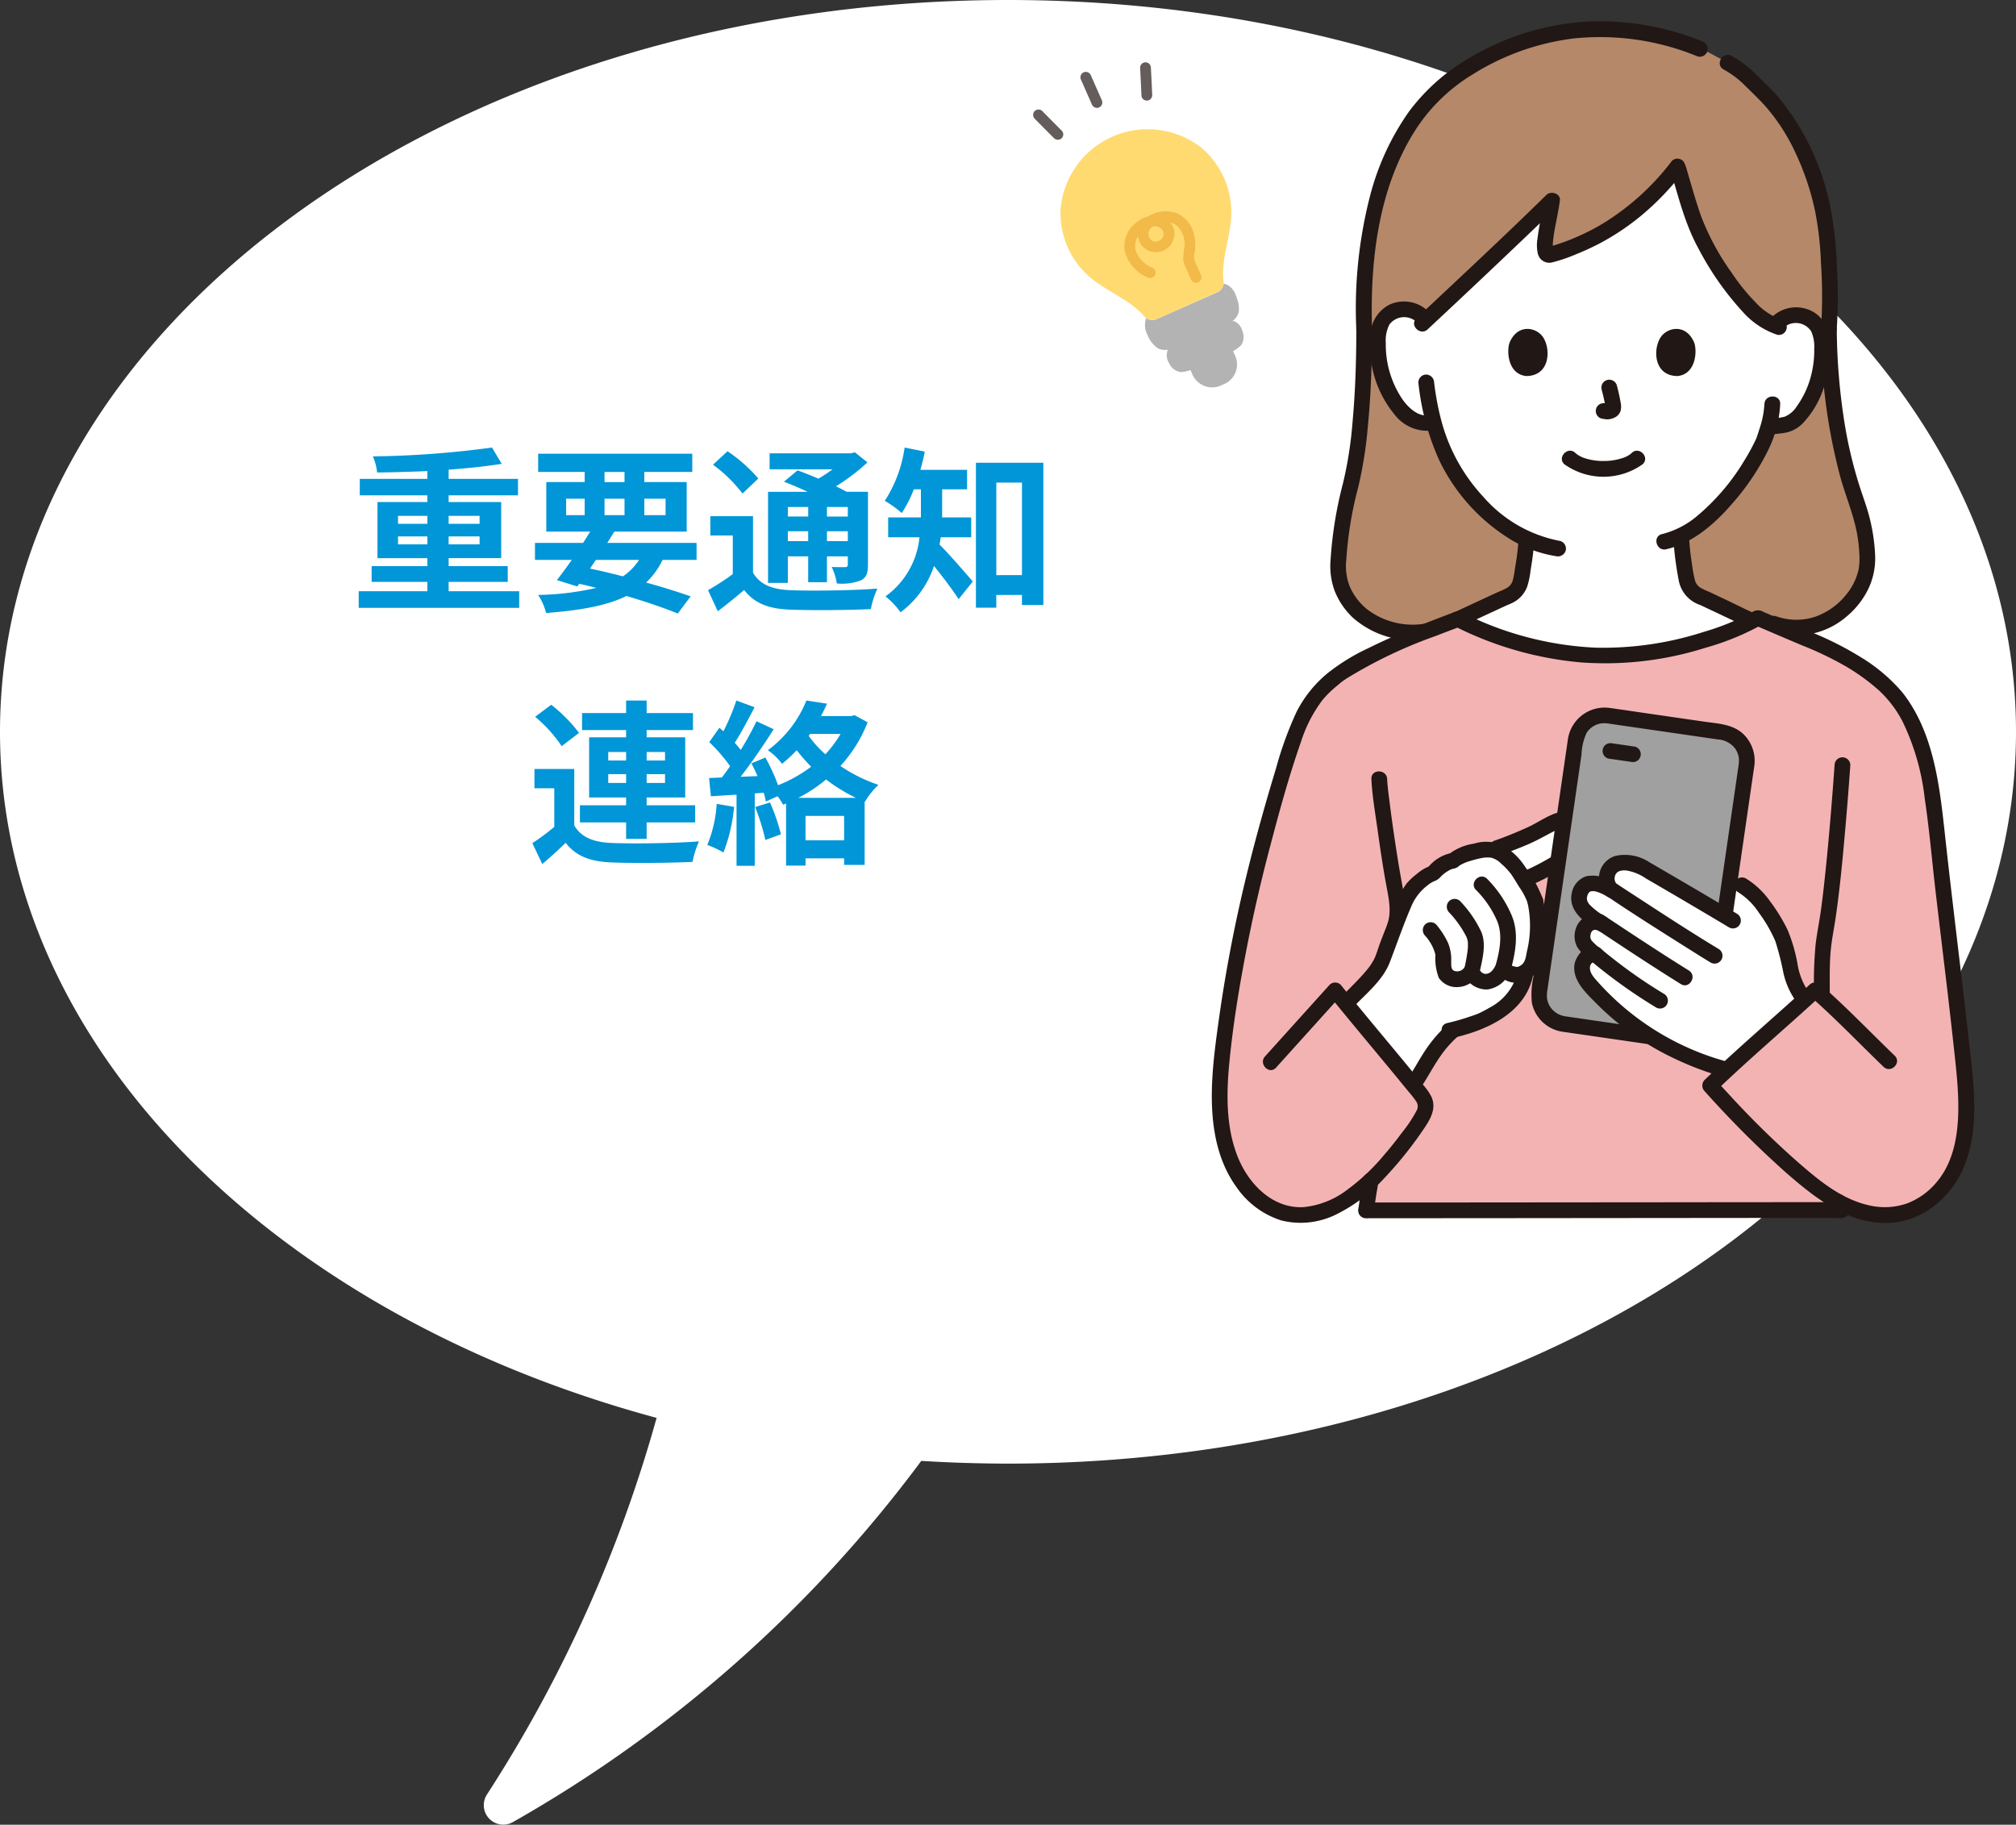
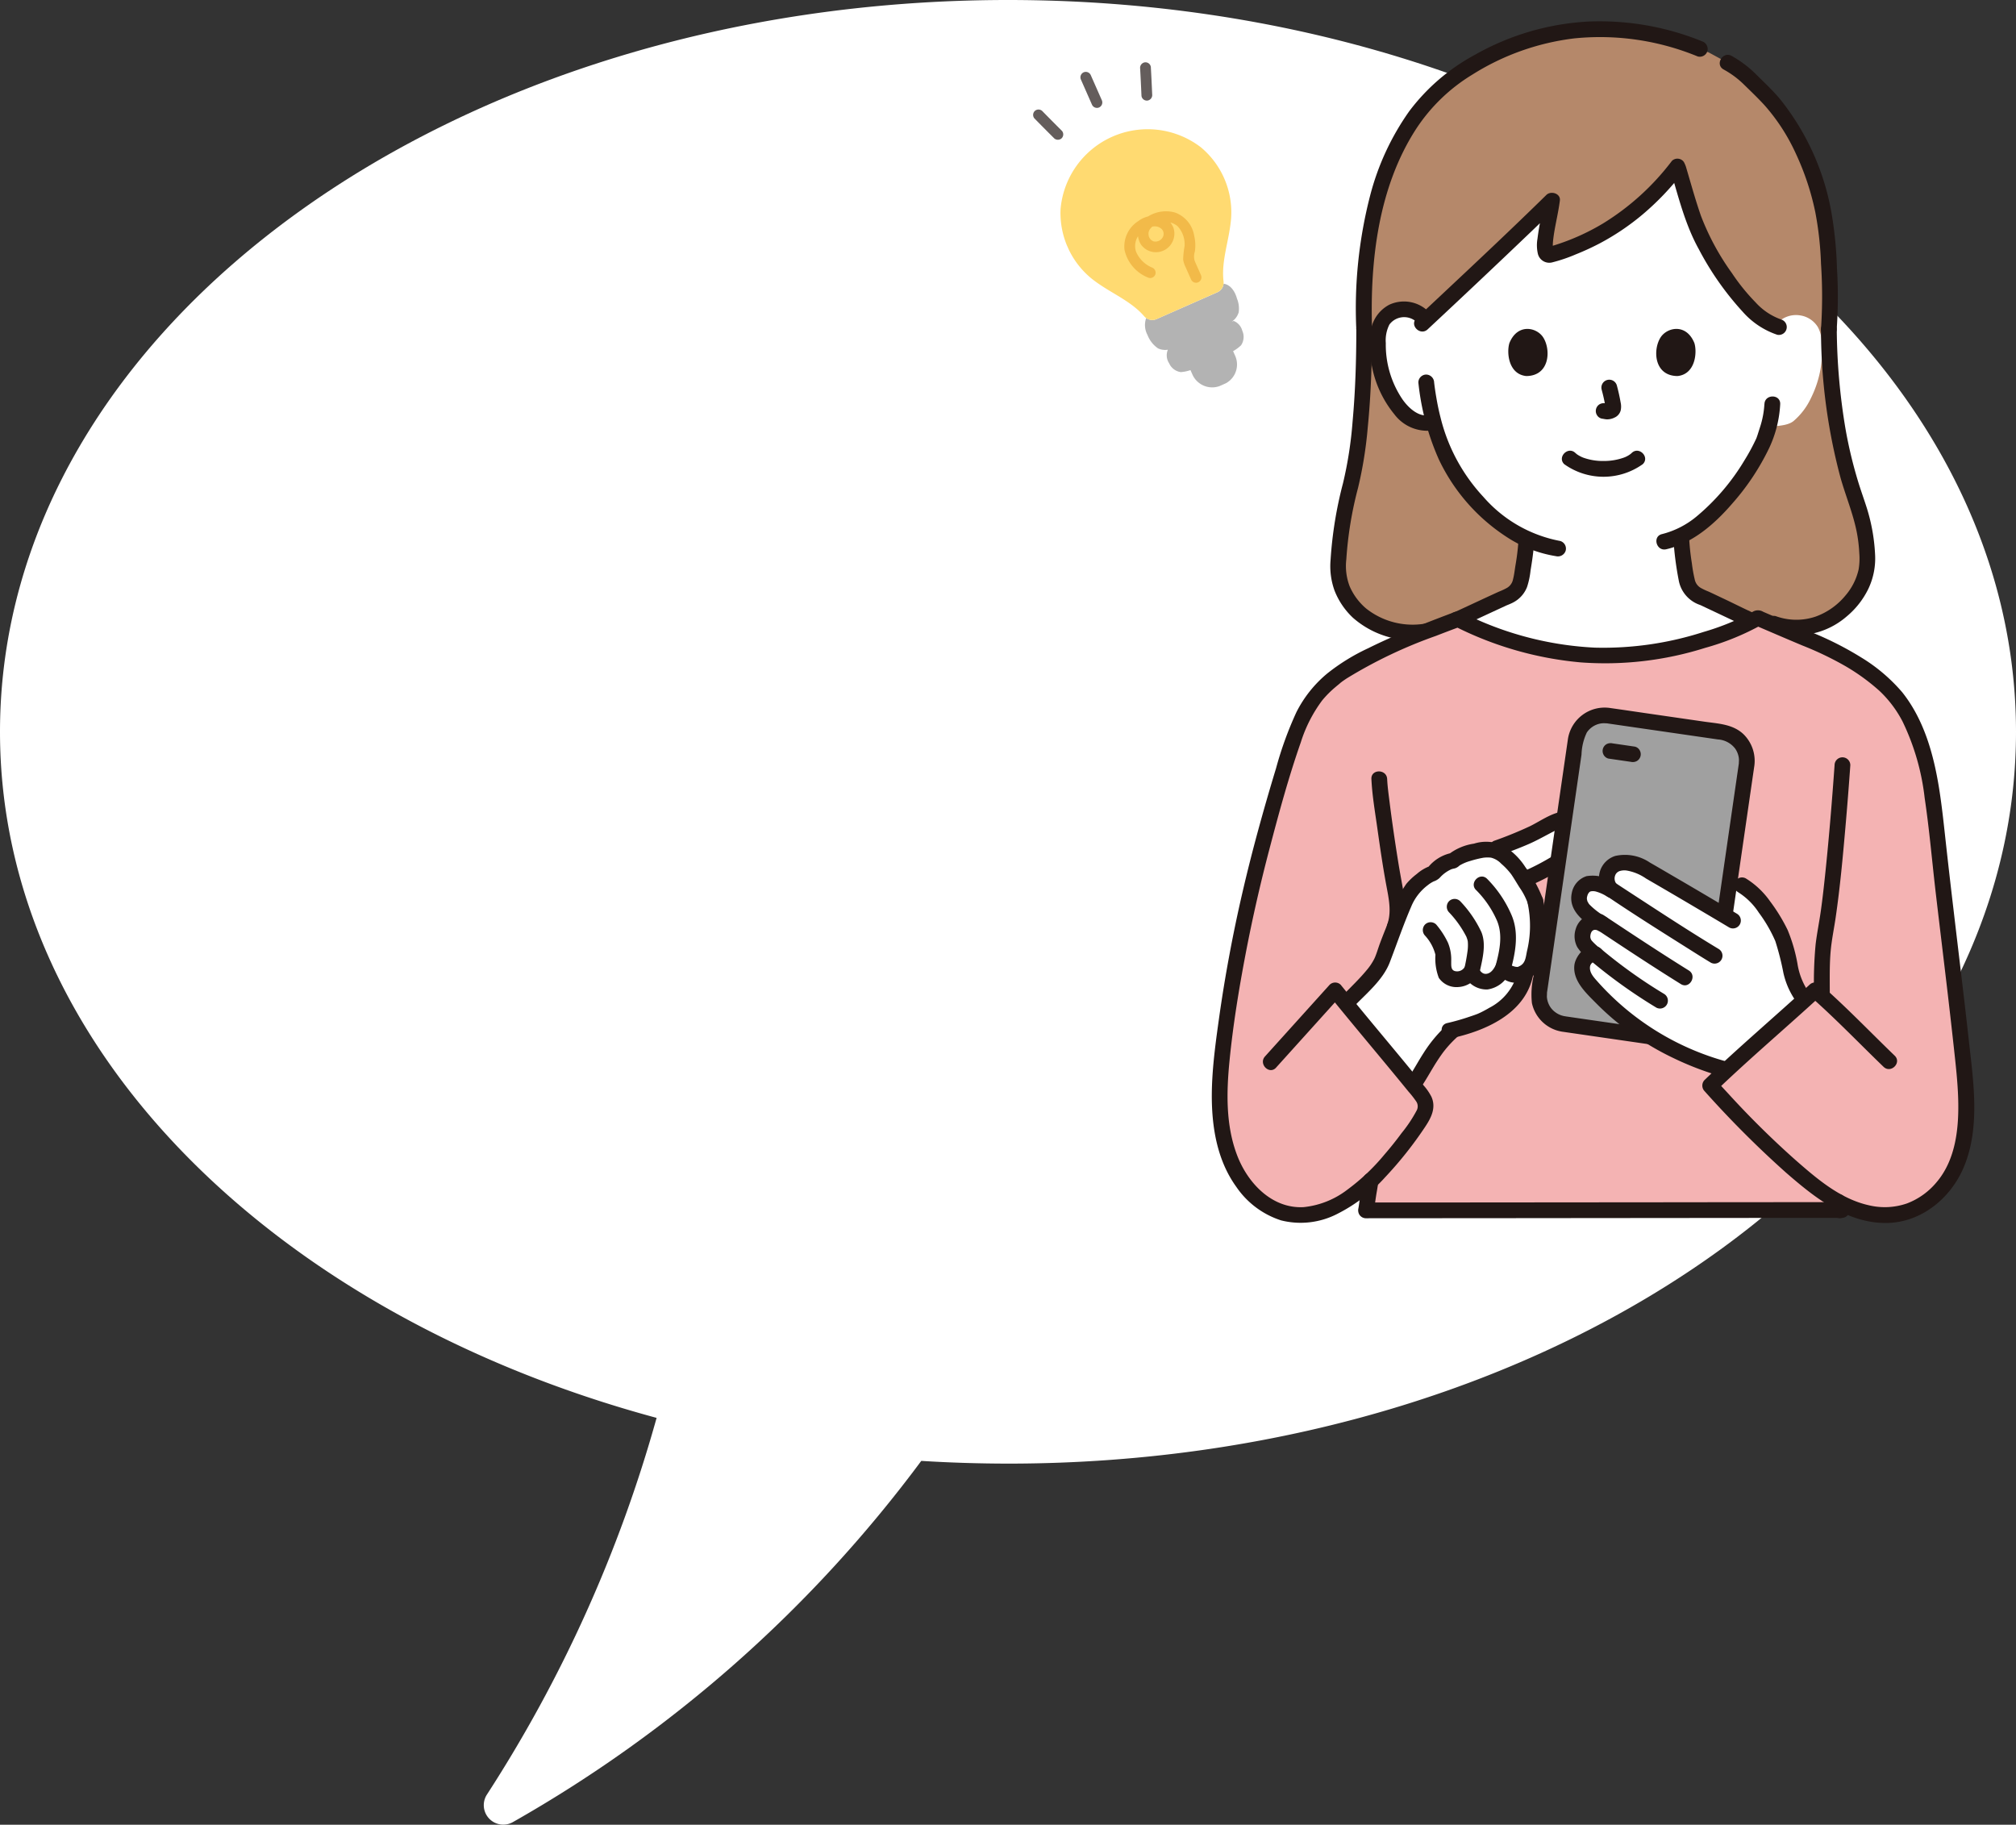
<svg xmlns="http://www.w3.org/2000/svg" viewBox="0 0 239.262 216.551">
  <rect x="0" y="0" width="239.262" height="216.551" fill="#333333" stroke="none" />
  <defs>
    <clipPath id="a">
      <path fill="none" d="M0 0h239.262v216.551H0z" />
    </clipPath>
    <clipPath id="b">
      <path fill="none" d="M0 0h20.292v40.577H0z" />
    </clipPath>
  </defs>
  <g clip-path="url(#a)">
    <path fill="#fff" d="M119.631 0C53.561 0 0 38.883 0 86.847c0 37.315 32.421 69.13 77.927 81.419a162.284 162.284 0 0 1-20.142 44.707 2.312 2.312 0 0 0 3.09 3.26 156.431 156.431 0 0 0 48.463-42.863q5.09.315 10.293.323c66.07 0 119.631-38.883 119.631-86.846S185.7 0 119.631 0" />
  </g>
  <g clip-path="url(#b)" transform="rotate(-24 89.577 -274.32)">
    <path fill="#b3b3b3" d="M15.135 29.676a1.253 1.253 0 0 1-1.087.626l-7.89-.028a1.253 1.253 0 0 1-1.071-.613 2.47 2.47 0 0 0-.675 1.888 3.422 3.422 0 0 0 .488 1.959 1.976 1.976 0 0 0 .265.261 2.105 2.105 0 0 0 .737.37l-.052.06a1.694 1.694 0 0 0-.458 1.462 1.779 1.779 0 0 0 .842 1.532 4.62 4.62 0 0 0 1.14.248v.581a2.567 2.567 0 0 0 2.769 2.553 2.538 2.538 0 0 0 2.769-2.551v-.581a4.62 4.62 0 0 0 1.14-.248 1.779 1.779 0 0 0 .843-1.534 1.7 1.7 0 0 0-.459-1.463l-.23-.017a2.054 2.054 0 0 0 1.184-.673 3.124 3.124 0 0 0 .48-1.586s.31-1.6-.731-2.246" />
    <path fill="#ffda71" d="M6.158 30.273a1.257 1.257 0 0 1-1.2-.9c-.728-2.4-2.581-4.179-3.82-6.5a10.049 10.049 0 0 1-.075-9.159 10.375 10.375 0 0 1 18.191.065 10.05 10.05 0 0 1-.141 9.159c-1.256 2.312-3.121 4.083-3.866 6.473a1.256 1.256 0 0 1-1.2.886Z" />
    <path fill="#ffda71" d="M12.457 27.622V25.15a.024.024 0 0 1 .008-.015 4.09 4.09 0 0 0 1.199-2.34 2.788 2.788 0 0 0-.849-2.768 3.076 3.076 0 0 0-3.606-.192 1.622 1.622 0 0 0-.527 1.349 1.475 1.475 0 0 0 .986 1.27 1.663 1.663 0 0 0 1.408-.179 1.73 1.73 0 0 0 .571-.7 1.267 1.267 0 0 0 .055-.929c-.534-1.529-2.45-1.549-3.671-.911a2.741 2.741 0 0 0-1.329 1.476 3.2 3.2 0 0 0 .049 2.124 4.379 4.379 0 0 0 .963 1.6.027.027 0 0 1 .006.017v.923a1.773 1.773 0 0 0 1.773 1.773h2.939a.025.025 0 0 0 .025-.025" />
    <path fill="#645d5c" d="M2.601 2.607q.568 1.528 1.157 3.05a.656.656 0 0 0 .788.448.648.648 0 0 0 .448-.788q-.587-1.526-1.157-3.051a.655.655 0 0 0-.789-.447.648.648 0 0 0-.447.788M16.476 2.316q-.581 1.524-1.179 3.041a.643.643 0 0 0 .448.792.659.659 0 0 0 .788-.448q.6-1.517 1.179-3.041a.644.644 0 0 0-.446-.792.659.659 0 0 0-.79.448M10.792 3.914l.012-3.272A.648.648 0 0 0 10.163 0a.652.652 0 0 0-.641.641L9.51 3.914a.648.648 0 0 0 .641.641.652.652 0 0 0 .641-.641" />
    <path fill="#f2ba49" d="M13.101 27.647v-1.76a1.763 1.763 0 0 1 .457-1.067 4.878 4.878 0 0 0 .7-1.739 3.527 3.527 0 0 0-.957-3.475 4.01 4.01 0 0 0-3.207-.855 2.362 2.362 0 0 0-2.016 2.723 2.178 2.178 0 0 0 3.223 1.409 2.22 2.22 0 0 0 1.1-1.714 2.224 2.224 0 0 0-.627-1.627 3.111 3.111 0 0 0-2.861-.775 3.571 3.571 0 0 0-2.879 2.43 4.592 4.592 0 0 0 1.233 4.188.647.647 0 0 0 .906 0 .654.654 0 0 0 0-.906 3.537 3.537 0 0 1-.983-2.493 2.136 2.136 0 0 1 1.462-1.829 2.87 2.87 0 0 1 .976-.178 1.856 1.856 0 0 1 .844.168 1.163 1.163 0 0 1 .582.59.824.824 0 0 1-.3.983 1 1 0 0 1-1.145 0 .9.9 0 0 1-.253-.947c.2-.724 1.073-.857 1.715-.779a2.228 2.228 0 0 1 1.846 1.2 3.159 3.159 0 0 1-.2 2.528 10.386 10.386 0 0 0-.8 1.385 3.109 3.109 0 0 0-.1.946v1.6a.641.641 0 0 0 1.282 0" />
  </g>
-   <path fill="#0096d8" d="M47.239 64.599v-.945h3.486v.945Zm0-3.381h3.486v.945h-3.486Zm9.681 0v.945h-3.675v-.945Zm0 3.381h-3.675v-.945h3.675Zm-3.675 5.565v-1.113h7.014v-1.869h-7.014v-.945h6.237V59.58h-6.237v-.8h8.232v-1.951h-8.232v-1.092c2.289-.168 4.473-.4 6.3-.693l-1.155-1.932a114.741 114.741 0 0 1-14.133 1.05 6.586 6.586 0 0 1 .5 1.911 199.63 199.63 0 0 0 5.964-.168v.924h-8.022v1.953h8.022v.8h-5.922v6.657h5.922v.945h-6.615v1.869h6.615v1.111h-8.148v1.974H61.62v-1.974Zm17.472-3.717h5.124a6.771 6.771 0 0 1-1.911 1.952 80.09 80.09 0 0 0-3.906-.924Zm-3.528-7.266h2.2v1.953h-2.2Zm4.557-3.171h2.373v1.2h-2.373Zm7.245 3.171v1.953h-2.522v-1.953Zm-7.245 1.953v-1.953h2.373v1.953Zm10.923 5.313v-2.016h-10.6c.294-.462.567-.9.84-1.344h8.589v-5.88h-5.029v-1.2h5.691v-2.163H63.869v2.163h5.523v1.2h-4.557v5.88h5.208c-.273.441-.546.882-.84 1.344h-5.712v2.016h4.368c-.63.9-1.239 1.722-1.764 2.394l2.415.756.231-.315c.693.147 1.365.315 2.037.483a33.158 33.158 0 0 1-6.909.84 7.074 7.074 0 0 1 .945 2.142c4.074-.315 7.182-.861 9.534-2.016 2.373.693 4.494 1.428 6.09 2.079l1.531-2.037a81.811 81.811 0 0 0-5.288-1.638 9.236 9.236 0 0 0 1.953-2.688Zm13.251-6.279v1.131h-2.418v-1.134Zm4.7 1.134h-2.477v-1.134h2.478Zm-2.477 2.919v-1.176h2.478v1.176Zm-4.641 0v-1.176h2.415v1.176Zm0 1.806h2.415v3.066h2.226v-3.066h2.478v.966c0 .21-.063.294-.315.315-.21 0-.945 0-1.6-.021a6.829 6.829 0 0 1 .609 1.953 6.32 6.32 0 0 0 2.835-.357c.672-.336.861-.861.861-1.869v-8.652h-2.537c-.357-.21-.8-.42-1.26-.651a23.9 23.9 0 0 0 3.738-2.835l-1.491-1.2-.483.126h-9.639v1.89h7.476a19.4 19.4 0 0 1-1.68 1.113 46.492 46.492 0 0 0-2.478-.987l-1.617 1.347c.861.336 1.869.756 2.814 1.2h-4.7v10.812h2.348Zm-3.507-9.24a17.987 17.987 0 0 0-3.654-3.234l-1.722 1.596a17.047 17.047 0 0 1 3.507 3.423Zm-.626 4.473h-5.065v2.289h2.665v4.578a28.906 28.906 0 0 1-2.938 1.911l1.155 2.5a65.623 65.623 0 0 0 3.129-2.521c1.26 1.617 2.919 2.226 5.439 2.331 2.562.1 7.014.063 9.6-.063a10.319 10.319 0 0 1 .777-2.436c-2.877.231-7.854.294-10.353.189-2.145-.084-3.594-.672-4.409-2.079Zm25.893 2.5v-2.353h-3.448v-3.339h2.961v-2.31h-5.544c.21-.714.378-1.428.525-2.163l-2.394-.483a15.644 15.644 0 0 1-2.352 6.321 14.047 14.047 0 0 1 2.016 1.449 14.648 14.648 0 0 0 1.428-2.814h.84v3.339h-3.885v2.352h3.717a9.81 9.81 0 0 1-4.032 7.014 9.5 9.5 0 0 1 1.785 1.89 11.211 11.211 0 0 0 3.969-5.5c1.029 1.279 2.226 2.854 2.921 3.946l1.68-2.1c-.588-.693-2.856-3.318-3.948-4.389.063-.273.1-.567.147-.861Zm2.982 4.494V57.27h3.045v10.983Zm-2.419-13.336v17.2h2.415v-1.513h3.045v1.194h2.541V54.918Zm-43.638 38v-1.049h2.121v1.05Zm0-3.675h2.121v1.008h-2.121Zm6.741 0v1.008h-2.184v-1.007Zm0 3.675h-2.184v-1.049h2.184Zm-4.62 6.636h2.436v-1.955h5.754v-2.034h-5.754v-.924h4.578v-7.142h-4.578v-.861h5.5v-2.014h-5.5v-1.491h-2.436v1.491h-5.229v2.016h5.229v.859h-4.389v7.14h4.389v.924h-5.481v2.036h5.481Zm-5.586-12.579a18.249 18.249 0 0 0-3.3-3.339l-1.911 1.428a16.364 16.364 0 0 1 3.15 3.486Zm-.567 4.284H63.43v2.29h2.352v4.578a25.166 25.166 0 0 1-2.6 1.932l1.176 2.478c1.071-.9 1.932-1.7 2.772-2.52 1.26 1.617 2.94 2.226 5.439 2.331 2.562.105 7.014.063 9.618-.063a11.386 11.386 0 0 1 .773-2.436c-2.9.231-7.854.294-10.374.189-2.142-.084-3.612-.672-4.431-2.079Zm16.905 4.14a15.268 15.268 0 0 1-1.113 4.87 12.343 12.343 0 0 1 1.911.9 19.416 19.416 0 0 0 1.26-5.418Zm4.557.378a24.848 24.848 0 0 1 1.218 3.906l1.848-.672a23.153 23.153 0 0 0-1.3-3.78Zm5.124-1.092a17.6 17.6 0 0 0 3.3-2.184 19.444 19.444 0 0 0 3.549 2.184Zm.861 5.04v-2.9h4.578v2.9Zm.525-12.626h3.633a13.407 13.407 0 0 1-1.806 2.415 12.635 12.635 0 0 1-1.974-2.184Zm5.292-2.226-.378.105h-3.612a15.718 15.718 0 0 0 .714-1.47l-2.436-.378a13.636 13.636 0 0 1-4.578 5.9 7.22 7.22 0 0 1 1.68 1.617 16.043 16.043 0 0 0 1.743-1.617 21.609 21.609 0 0 0 1.717 1.957 16.726 16.726 0 0 1-3.927 2.2 22 22 0 0 0-1.507-3.288l-1.659.693c.252.462.5.987.735 1.512l-2.016.084c1.323-1.7 2.772-3.822 3.927-5.649l-2.037-.945a38.083 38.083 0 0 1-1.869 3.4c-.21-.252-.441-.546-.714-.84.756-1.176 1.6-2.793 2.352-4.221l-2.163-.8a26.621 26.621 0 0 1-1.533 3.654 65.99 65.99 0 0 0-.483-.42l-1.2 1.7a20.607 20.607 0 0 1 2.478 2.856c-.336.483-.672.945-.987 1.344l-1.512.063.215 2.164 3.045-.189v8.442h2.161v-8.589l1.071-.084c.105.378.189.735.252 1.05l1.386-.63a6.12 6.12 0 0 1 .651 1.005l.357-.147v7.371h2.31v-.861h4.578v.777h2.436v-7.515l.042.021a8.663 8.663 0 0 1 1.6-2 18.508 18.508 0 0 1-4.519-2.246 16.312 16.312 0 0 0 3.23-5.183Z" />
  <path fill="#b5886a" d="M175.975 73.036c-3.438.9-5.979 1.741-5.979 1.741-6.682 1.418-11.215-3.17-11.177-7.353a43.02 43.02 0 0 1 1.324-9.265c1.029-3.677 1.765-10.148 1.763-19.118-.44-13.236 3.043-22.833 8.533-28.089a29.773 29.773 0 0 1 19.14-7.484 30.411 30.411 0 0 1 12.16 2.329l1.086.442 2.209 1.2c1.971 1.07 2.5 1.885 4.309 3.633 4.188 4.041 7.1 11.312 7.563 17.822a75.168 75.168 0 0 1 .145 10.148c.153 11.175 2.214 17.431 3.274 20.51a20.456 20.456 0 0 1 1.292 7c.039 4.183-5.162 9.6-11.139 7.457 0 0-14.027-2.944-21.127-3.117-3.866-.093-9.263 1.067-13.376 2.144Z" />
  <path fill="#fff" d="M171.612 74.119c.39-.133 6.794-3.128 6.928-3.177 2.026-.731 1.945-2.033 2.2-3.489a27.488 27.488 0 0 0 .417-3.5 20.476 20.476 0 0 1-6.825-5.521 21.644 21.644 0 0 1-4.179-8.3l-.246.023a3.35 3.35 0 0 1-2.955-.88 8.03 8.03 0 0 1-2.08-2.723 12.639 12.639 0 0 1-1.289-6.7 4.223 4.223 0 0 1 .441-1.7 2.983 2.983 0 0 1 2.145-1.426 3.16 3.16 0 0 1 2.528.74l.62.446c4.173-3.9 11.13-10.454 14.872-14.127-.261 2.2-1.647 6.867-.176 6.429a28.669 28.669 0 0 0 15.082-10.473c.823 2.741 1.862 6.624 2.818 8.416 1.309 2.455 4.991 9.04 8.763 10.506a3.039 3.039 0 0 1 2.95-1.237 2.982 2.982 0 0 1 2.143 1.426 4.214 4.214 0 0 1 .442 1.7 12.64 12.64 0 0 1-1.289 6.7 8.035 8.035 0 0 1-2.077 2.727c-.735.586-2.065.546-2.986.708-.178.623-.362 1.142-.459 1.436-.722 1.961-4.785 8.944-9.882 11.446a29.307 29.307 0 0 0 .429 3.888c.255 1.456.175 2.758 2.2 3.489.134.048 5.877 2.78 6.082 2.865 0 0-8.442 8.459-19.757 8.459a21.057 21.057 0 0 1-16.86-8.151Z" />
-   <path fill="#211715" d="M211.758 38.827a2.162 2.162 0 0 1 3.2.5 4.521 4.521 0 0 1 .358 2.084 11.318 11.318 0 0 1-.226 2.487 10.817 10.817 0 0 1-1.864 4.348 3.068 3.068 0 0 1-1.442 1.214 15.611 15.611 0 0 1-2.054.3.941.941 0 0 0-.653 1.151.96.96 0 0 0 1.15.653c.64-.092 1.292-.113 1.922-.269a3.92 3.92 0 0 0 1.882-1.141 10.987 10.987 0 0 0 2.4-4.1 13.405 13.405 0 0 0 .755-4.821c-.049-1.626-.4-3.181-1.834-4.13a4.118 4.118 0 0 0-4.918.4.943.943 0 0 0 0 1.322.955.955 0 0 0 1.322 0Z" />
  <path fill="#211715" d="M209.402 47.958a10.766 10.766 0 0 1-.522 2.744l-.3.939-.108.312c-.011.031-.025.06-.036.091-.06.16.092-.2.011-.026a24.145 24.145 0 0 1-1.416 2.618 26.127 26.127 0 0 1-5.614 6.6 10.377 10.377 0 0 1-4.165 2.147c-1.172.27-.676 2.073.5 1.8 3.152-.725 5.774-3.032 7.832-5.421a28.558 28.558 0 0 0 4.408-6.643 13.887 13.887 0 0 0 1.286-5.167c.039-1.2-1.831-1.2-1.87 0ZM169.358 36.808a4.142 4.142 0 0 0-4.484-.641 4.2 4.2 0 0 0-2.234 3.772 12.811 12.811 0 0 0 2.849 9.231 4.888 4.888 0 0 0 4.664 1.891c1.176-.257.678-2.06-.5-1.8-1.29.282-2.5-.875-3.184-1.836a11.559 11.559 0 0 1-2-6.709 4.147 4.147 0 0 1 .427-2.2 2.178 2.178 0 0 1 3.135-.381.959.959 0 0 0 1.322 0 .943.943 0 0 0 .005-1.327Z" />
  <path fill="#211715" d="M168.332 45.383a30.019 30.019 0 0 0 2.427 9.128 22.376 22.376 0 0 0 8.035 9.2 14.951 14.951 0 0 0 5.873 2.292.966.966 0 0 0 1.15-.653.942.942 0 0 0-.653-1.15 16.011 16.011 0 0 1-9.117-5.237 21.218 21.218 0 0 1-5.078-9.4c-.2-.779-.367-1.571-.5-2.366a32.535 32.535 0 0 1-.265-1.812.964.964 0 0 0-.935-.935.941.941 0 0 0-.935.935ZM198.266 20.235c.942 3.17 1.733 6.418 3.346 9.328a35 35 0 0 0 5.2 7.418 9.5 9.5 0 0 0 4.115 2.747.936.936 0 0 0 .5-1.8 7.464 7.464 0 0 1-3.068-2.04 23.834 23.834 0 0 1-2.81-3.476 29.69 29.69 0 0 1-3.674-6.786c-.675-1.938-1.217-3.919-1.8-5.884a.936.936 0 0 0-1.8.5Z" />
  <path fill="#211715" d="M198.422 19.098a29.794 29.794 0 0 1-8.177 7.422 26.585 26.585 0 0 1-5.01 2.338c-.437.15-.877.292-1.322.42a.946.946 0 0 0-.206.058c.025-.016.227 0 .1-.02a.786.786 0 0 1 .307.078c.016.009.273.3.186.173s.035.164.024.049a1.188 1.188 0 0 1-.035-.15c-.007.222 0-.021 0-.117a6.444 6.444 0 0 1 .049-.925c.156-1.43.6-3.094.791-4.631.1-.844-1.069-1.179-1.6-.662-4.027 3.954-8.143 7.817-12.259 11.679q-1.576 1.481-3.156 2.953c-.882.823.443 2.143 1.322 1.323q6.213-5.792 12.354-11.664 1.538-1.476 3.061-2.966l-1.6-.662a.541.541 0 0 1-.016.117 25.822 25.822 0 0 1-.122.724c-.078.421-.16.84-.241 1.26-.156.805-.3 1.612-.4 2.427a4.529 4.529 0 0 0 .051 1.82 1.393 1.393 0 0 0 1.68 1 18.537 18.537 0 0 0 2.812-.954 30.09 30.09 0 0 0 2.812-1.29 29.078 29.078 0 0 0 5.113-3.441 32.2 32.2 0 0 0 4.8-5.035.967.967 0 0 0 0-1.322.941.941 0 0 0-1.322 0ZM201.987 4.895a32.319 32.319 0 0 0-13.436-2.341 30.593 30.593 0 0 0-13.5 3.947 23.924 23.924 0 0 0-7.808 6.709 30.566 30.566 0 0 0-4.645 10.046 53.469 53.469 0 0 0-1.631 15.783c.039 1.2 1.909 1.206 1.87 0-.257-8.085.748-16.842 5.255-23.777a20.984 20.984 0 0 1 6.624-6.392 29.244 29.244 0 0 1 12.146-4.317 30.418 30.418 0 0 1 14.628 2.148.942.942 0 0 0 1.151-.653.959.959 0 0 0-.653-1.15ZM217.986 39.04a55.429 55.429 0 0 0 .028-7.208 47.254 47.254 0 0 0-.618-6.385 29.762 29.762 0 0 0-6.175-13.732c-.842-1-1.807-1.9-2.731-2.816a13.249 13.249 0 0 0-2.983-2.268c-1.055-.58-2 1.034-.944 1.615a10.88 10.88 0 0 1 2.424 1.8c.827.81 1.675 1.617 2.455 2.472a23.078 23.078 0 0 1 3.7 5.73 31.309 31.309 0 0 1 2.3 6.932 39.446 39.446 0 0 1 .677 6.124 57.283 57.283 0 0 1 0 7.741.942.942 0 0 0 .935.935.954.954 0 0 0 .935-.935Z" />
  <path fill="#211715" d="M160.97 39.043c0 3.666-.111 7.337-.443 10.99a47 47 0 0 1-1.135 7.307 47.433 47.433 0 0 0-1.476 9.09 8.528 8.528 0 0 0 .468 3.654 8.856 8.856 0 0 0 2.172 3.215 10.789 10.789 0 0 0 9.688 2.383c1.178-.242.68-2.045-.5-1.8a8.889 8.889 0 0 1-7.61-1.669 7.219 7.219 0 0 1-1.95-2.622 6.746 6.746 0 0 1-.4-3.223 44.318 44.318 0 0 1 1.395-8.484 48.4 48.4 0 0 0 1.147-7.156c.386-3.88.507-7.784.507-11.681a.936.936 0 0 0-1.87 0ZM216.12 39.045a67.977 67.977 0 0 0 2.32 17.664c.6 2.115 1.456 4.164 1.9 6.323a17.379 17.379 0 0 1 .324 2.635 7.626 7.626 0 0 1-.083 1.926 7.19 7.19 0 0 1-1.559 3.078 8.174 8.174 0 0 1-3.553 2.507 7.15 7.15 0 0 1-4.735-.065.935.935 0 0 0-.5 1.8 9.152 9.152 0 0 0 8.929-1.753 9.87 9.87 0 0 0 2.578-3.287 8.4 8.4 0 0 0 .794-4.122 21.865 21.865 0 0 0-1.072-5.754c-.275-.853-.58-1.7-.848-2.553a52.851 52.851 0 0 1-1.586-6.539 73.853 73.853 0 0 1-1.038-11.864.936.936 0 0 0-1.87 0Z" />
  <path fill="#211715" d="M180.203 64.291a27.146 27.146 0 0 1-.333 2.732c-.1.571-.151 1.158-.3 1.719a1.512 1.512 0 0 1-.7 1.013 7.622 7.622 0 0 1-.98.46c-1.6.727-3.191 1.481-4.788 2.215q-.633.291-1.267.579l-.438.195c-.238.107.195-.068-.026.01a.959.959 0 0 0-.653 1.151.943.943 0 0 0 1.15.653c.632-.226 1.242-.544 1.851-.823q1.486-.681 2.969-1.372l2.146-.993c.01 0 .173-.073.172-.078s-.482.2-.058.032c.122-.048.247-.1.367-.156a3.886 3.886 0 0 0 .553-.295 3.5 3.5 0 0 0 1.364-1.667 9.453 9.453 0 0 0 .417-1.97c.19-1.13.353-2.264.431-3.409a.935.935 0 0 0-1.87 0ZM198.591 63.755a37.9 37.9 0 0 0 .636 5.08 3.8 3.8 0 0 0 2.521 2.951c.381.151-.225-.117.039.013.109.053.22.1.33.156l1.017.479 2.751 1.3c.623.294 1.239.611 1.873.881a.967.967 0 0 0 1.28-.335.942.942 0 0 0-.335-1.28c-1.354-.577-2.672-1.259-4-1.888-.641-.3-1.28-.612-1.924-.906a7.492 7.492 0 0 1-.948-.447 1.509 1.509 0 0 1-.692-.966 17.691 17.691 0 0 1-.347-1.956 28.057 28.057 0 0 1-.326-3.08c-.062-1.2-1.933-1.2-1.87 0Z" />
  <path fill="#f4b3b3" d="M162.123 143.643c.023-.136.281-1.948.281-1.948l.117-.655c.016-.109.07-.432.148-.931-2.813 2.657-6.421 4.781-10.092 3.892a9.067 9.067 0 0 1-5.05-3.635c-3.355-4.66-3.02-10.953-2.3-16.653a190.662 190.662 0 0 1 7.582-33.821c.923-2.977 1.987-6.047 4.185-8.26.358-.362 1.485-1.313 1.605-1.4 3.385-2.479 9.284-4.841 14.433-6.756a40.849 40.849 0 0 0 17.547 4.345c6.025.02 13.956-2.1 18.03-4.484 2.576 1.105 5.031 2.169 7.671 3.246a29.8 29.8 0 0 1 6.628 4.057c5.116 4.01 6.2 11.193 6.892 17.655 1.013 9.4 2.092 17.449 3.106 26.846.447 4.146.879 8.448-.468 12.395s-5 6.923-9.162 6.651a11.866 11.866 0 0 1-4.655-1.314v.726c-10.57 0-42 .039-56.165.039" />
  <path fill="#211715" d="M162.459 144.571q11.151 0 22.3-.014l24.34-.022h9.522a.936.936 0 0 0 0-1.87q-9.868 0-19.736.014l-25.067.021-11.362.005a.936.936 0 0 0 0 1.87ZM162.761 92.446c.09 1.943.429 3.893.7 5.816.32 2.266.648 4.535 1.065 6.786.284 1.532.666 3.186.1 4.7a.943.943 0 0 0 .653 1.15.955.955 0 0 0 1.15-.653 9.025 9.025 0 0 0 .086-4.689c-.187-1.067-.39-2.131-.562-3.2-.39-2.416-.745-4.847-1.046-7.247-.111-.883-.236-1.771-.277-2.66-.055-1.2-1.926-1.205-1.87 0Z" />
  <path fill="#211715" d="M163.025 143.891c.14-.838.234-1.682.383-2.519.06-.337.11-.677.163-1.015a1.019 1.019 0 0 0-.094-.721.935.935 0 0 0-1.709.224c-.151.962-.312 1.92-.45 2.883-.031.217-.059.434-.1.651a1.016 1.016 0 0 0 .094.72.935.935 0 0 0 1.709-.223ZM217.238 142.63c.013.117.031.231.047.346l-.034-.249c.039.348.1.694.151 1.041l.017.117a.964.964 0 0 0 1.15.653.945.945 0 0 0 .559-.429l.094-.223a.935.935 0 0 0 0-.5l-.117-.777-.017-.112.034.248c-.013-.117-.031-.231-.047-.346l.034.248v-.019a.96.96 0 0 0-.935-.935l-.249.033a.938.938 0 0 0-.413.24l-.146.189a.931.931 0 0 0-.128.472ZM217.161 117.787c0-1.667-.041-3.333.113-4.995.124-1.327.4-2.624.591-3.941.514-3.534.84-7.1 1.151-10.654q.323-3.691.584-7.388a.935.935 0 1 0-1.87 0c-.3 4.2-.642 8.407-1.078 12.6-.162 1.559-.342 3.2-.552 4.685-.189 1.341-.465 2.665-.623 4.011a48.369 48.369 0 0 0-.186 5.683.936.936 0 0 0 1.87 0Z" />
  <path fill="#fff" d="M160.045 118.765c1.154-1.206 3.492-3.346 4.037-4.921.869-2.509 1.247-3.29 2.1-5.484a9.063 9.063 0 0 1 1.753-3.224 6.486 6.486 0 0 1 2.182-1.512 4.3 4.3 0 0 1 2.366-1.495c.593-.653 2.934-1.22 3.64-1.286a3.93 3.93 0 0 1 .979.014 41.947 41.947 0 0 0 5.817-2.45c1.335-.7 2.411-1.5 3.867-1.109a2.187 2.187 0 0 1 1.085.86 2.079 2.079 0 0 1-.736 2.394c-2.53 2.324-4.439 2.915-6.252 3.875q.085.138.185.293a8.68 8.68 0 0 1 1.132 2.176 13.116 13.116 0 0 1 .3 3.965 26.558 26.558 0 0 1-.592 3.239 1.924 1.924 0 0 1-.812 1.2c-.062.273-.1.432-.1.432-.514 2.31-2.118 3.942-4.994 5.329a27.792 27.792 0 0 1-3.479 1.13c-2.338 1.993-3.382 4.4-4.523 6.123" />
  <path fill="#211715" d="M160.705 119.426c1.515-1.578 3.439-3.141 4.241-5.236.841-2.194 1.6-4.426 2.533-6.585a6.075 6.075 0 0 1 1.974-2.559 3.613 3.613 0 0 1 .7-.446 1.928 1.928 0 0 0 .709-.42 4.058 4.058 0 0 1 1.368-1.013c.164-.068.337-.083.5-.136a1.377 1.377 0 0 0 .463-.292c.2-.156-.169.1.078-.055a5.208 5.208 0 0 1 1.237-.516 12.842 12.842 0 0 1 1.327-.338c.087-.017.175-.032.262-.048.255-.046-.189.012.025 0a3.767 3.767 0 0 1 .834 0 2.518 2.518 0 0 1 1.217.722 7.994 7.994 0 0 1 1.189 1.262c.353.513.662 1.059 1 1.585a7.891 7.891 0 0 1 .939 1.8c.365 1.142 2.171.654 1.8-.5a15.542 15.542 0 0 0-2.065-3.741 7.972 7.972 0 0 0-2.724-2.616 4.851 4.851 0 0 0-3.381-.175 6.43 6.43 0 0 0-3.111 1.353l.413-.24a4.825 4.825 0 0 0-2.779 1.735l.413-.24a4.947 4.947 0 0 0-1.714.985 7.644 7.644 0 0 0-1.254 1.185 14.333 14.333 0 0 0-1.855 3.824c-.425 1.08-.868 2.152-1.273 3.239-.216.584-.429 1.333-.662 1.813a6.876 6.876 0 0 1-.911 1.359c-.87 1.055-1.866 1.991-2.812 2.976-.834.868.487 2.192 1.322 1.322ZM171.609 121.751a16.183 16.183 0 0 0-2.656 3.211c-.612.945-1.142 1.941-1.762 2.883a.942.942 0 0 0 .335 1.279.957.957 0 0 0 1.28-.335c.6-.915 1.121-1.883 1.714-2.805.166-.258.336-.513.513-.763.191-.27.307-.426.459-.615a13.512 13.512 0 0 1 1.442-1.53.942.942 0 0 0 0-1.322.957.957 0 0 0-1.323 0Z" />
  <path fill="#211715" d="M180.091 115.483a6.515 6.515 0 0 1-3.331 4.114q-.373.221-.758.419c-.134.07-.269.138-.406.2-.039.019-.318.139-.082.043-.365.15-.74.276-1.116.4a25.921 25.921 0 0 1-2.63.75c-1.176.254-.678 2.057.5 1.8 3.977-.86 8.62-2.869 9.63-7.236.273-1.171-1.532-1.671-1.8-.5ZM177.911 101.549c1.186-.446 2.377-.882 3.538-1.39 1.12-.49 2.165-1.11 3.258-1.652a2.875 2.875 0 0 1 1.66-.345.959.959 0 0 1 .512.259c.168.14.177.159.195.4.041.537-.457.949-.818 1.271a15.593 15.593 0 0 1-1.735 1.351 28.254 28.254 0 0 1-3.394 1.822.944.944 0 0 0-.335 1.28.955.955 0 0 0 1.279.335 27.506 27.506 0 0 0 3.52-1.906 19.057 19.057 0 0 0 2.06-1.622 3.573 3.573 0 0 0 1.255-2.065 2.7 2.7 0 0 0-2.847-3.02c-1.625-.023-3.05 1.073-4.446 1.765a45.058 45.058 0 0 1-4.2 1.718.961.961 0 0 0-.653 1.15.943.943 0 0 0 1.151.653ZM175.18 105.62a11.876 11.876 0 0 1 2.489 3.65c.713 1.707.3 3.576-.158 5.291a.936.936 0 0 0 1.8.5c.557-2.076.962-4.325.117-6.383a13.827 13.827 0 0 0-2.93-4.378c-.847-.857-2.169.465-1.322 1.322ZM171.976 108.271a12.317 12.317 0 0 1 2.061 2.906c0 .007.076.2.1.286s.039.139.054.21c.011.05.017.117.006.028a5.138 5.138 0 0 1-.02 1.113 23.02 23.02 0 0 1-.419 2.272.958.958 0 0 0 .653 1.15.944.944 0 0 0 1.15-.653c.321-1.57.886-3.411.252-4.97a13.7 13.7 0 0 0-2.516-3.665.943.943 0 0 0-1.322 0 .954.954 0 0 0 0 1.323Z" />
  <path fill="#211715" d="M181.294 107.144a12.813 12.813 0 0 1-.069 5.733c-.166.805-.185 1.475-.962 1.815-.072.031-.148.05-.22.078.208-.083.148-.005.039-.021-.066-.009-.135 0-.2-.012.164.019-.051-.014-.081-.022a3.363 3.363 0 0 1-.364-.117c-.036-.017-.2-.078-.1-.053-.085-.022-.065-.121-.018.013-.241-.682-1.343-1.013-1.709-.223-.225.486-.549 1.11-1.13 1.222-.54.1-.793-.3-1.074-.734a.947.947 0 0 0-1.615 0 1.04 1.04 0 0 1-1.091.426c-.54-.128-.458-.677-.468-1.191a5.233 5.233 0 0 0-.382-2.177 9.84 9.84 0 0 0-1.4-2.166.941.941 0 0 0-1.322 0 .957.957 0 0 0 0 1.322 5.259 5.259 0 0 1 1.231 2.267 6.452 6.452 0 0 0 .4 2.74 2.541 2.541 0 0 0 2.3 1.094 2.963 2.963 0 0 0 2.344-1.371h-1.616a2.941 2.941 0 0 0 2.747 1.657 3.406 3.406 0 0 0 2.688-2.143l-1.709-.223a2.638 2.638 0 0 0 2.607 1.564 3.019 3.019 0 0 0 2.621-2.058 13.483 13.483 0 0 0 .451-2.056 17.268 17.268 0 0 0 .278-2.148 13.177 13.177 0 0 0-.371-3.711.936.936 0 0 0-1.8.5Z" />
  <path fill="#fff" d="M204.668 126.876a34.981 34.981 0 0 1-9.494-4.313 30.413 30.413 0 0 1-6.79-6.076 2.5 2.5 0 0 1-.6-1.993c.11-.74 1.2-1.731 1.656-1.139-1.073-.866-1.721-1.377-1.629-2.388a1.517 1.517 0 0 1 2.369-1.31c-2.614-1.532-3.073-2.56-2.65-3.756.465-1.313 1.786-1.462 3.685-.3a1.939 1.939 0 0 1 .218-2.878c.948-.655 2.508-.343 3.6.275.69.39 4.271 2.478 7.535 4.406l1.987-3.7 2.149 1.343c2.021 1.181 2.922 2.912 4.16 4.9 1.8 2.888 1.135 6.071 3.193 8.558" />
  <path fill="#a0a0a0" d="m182.682 117.655 4.325-29.842a3.409 3.409 0 0 1 3.863-2.885l13.533 1.962a3.41 3.41 0 0 1 2.885 3.864l-4.325 29.84a3.409 3.409 0 0 1-3.864 2.885l-13.532-1.961a3.409 3.409 0 0 1-2.885-3.863Z" />
  <path fill="#211715" d="m185.319 122.421 10.832 1.57c1.518.22 3.405.753 4.886.208a4.377 4.377 0 0 0 2.83-3.365c.039-.234.068-.472.1-.708l1.513-10.437 1.977-13.637.614-4.231c.039-.262.078-.524.114-.786a4.434 4.434 0 0 0-1.261-3.9c-1.279-1.22-3.053-1.259-4.7-1.5l-6.833-.99c-1.418-.206-2.836-.418-4.256-.617a4.407 4.407 0 0 0-5.065 3.776l-1.342 9.259-2.009 13.857-.71 4.9a9.809 9.809 0 0 0-.2 3.212 4.357 4.357 0 0 0 3.513 3.388.964.964 0 0 0 1.15-.653.943.943 0 0 0-.653-1.151 2.61 2.61 0 0 1-1.757-1.009 2.527 2.527 0 0 1-.408-.882 2.152 2.152 0 0 1-.067-.464c0-.091.031-.626 0-.359.022-.188.055-.376.082-.563l.54-3.725 1.875-12.934 1.612-11.124a6.536 6.536 0 0 1 .63-2.627 2.5 2.5 0 0 1 1.6-1.061 2.373 2.373 0 0 1 .471-.039c.086 0 .489.032.228 0 .034 0 .069.01.1.015l1.675.243 11.485 1.665a2.8 2.8 0 0 1 2.057 1.1 2.56 2.56 0 0 1 .387.892 2.147 2.147 0 0 1 .054.468c0 .1-.034.564 0 .293-.006.053-.015.106-.023.159l-.427 2.943-1.8 12.443-1.724 11.892c-.115.791-.219 1.585-.344 2.375a2.471 2.471 0 0 1-2.56 2.26c-.066 0-.45-.035-.161 0l-.123-.018-.616-.089-11.768-1.704-1.02-.148a.966.966 0 0 0-1.15.653.942.942 0 0 0 .652 1.15Z" />
  <path fill="#211715" d="M194.04 88.607q-1.328-.195-2.657-.387a1.026 1.026 0 0 0-.72.094.935.935 0 0 0-.335 1.279.9.9 0 0 0 .559.429l2.657.387a1.027 1.027 0 0 0 .721-.094.935.935 0 0 0 .335-1.279.9.9 0 0 0-.56-.429Z" />
  <path fill="#fff" d="M204.668 126.875a33.8 33.8 0 0 1-16.04-10.371 2.753 2.753 0 0 1-.837-2.01c.109-.74 1.2-1.731 1.656-1.139-1.021-.964-1.687-1.426-1.585-2.436a1.594 1.594 0 0 1 2.437-1.2c-2.374-1.6-3.142-2.851-2.761-3.818.584-1.49 1.786-1.462 3.685-.3a1.939 1.939 0 0 1 .218-2.878c.948-.655 2.38-.312 3.457.338 2.8 1.686 7.2 4.268 10.781 6.415l1.857 1.077" />
  <path fill="#211715" d="M206.171 108.453q-3.857-2.31-7.745-4.571c-.875-.512-1.749-1.024-2.629-1.528a5.275 5.275 0 0 0-4.085-.779 2.762 2.762 0 0 0-1.812 1.778 2.969 2.969 0 0 0 .662 2.912l1.133-1.469a4.54 4.54 0 0 0-3.4-.82 2.581 2.581 0 0 0-1.756 2.017c-.448 2.15 1.566 3.52 3.175 4.473l.944-1.615a2.446 2.446 0 0 0-3.647 1.394 2.748 2.748 0 0 0 .184 2.155 5.964 5.964 0 0 0 1.589 1.618.936.936 0 0 0 1.322-1.323c-1.289-1.4-3.124.538-3.261 1.88-.19 1.854 1.435 3.314 2.621 4.517a32.617 32.617 0 0 0 9.146 6.477 35.971 35.971 0 0 0 5.806 2.209.936.936 0 0 0 .5-1.8 31.67 31.67 0 0 1-15.246-9.409c-.45-.514-1.048-1.088-.968-1.835a.7.7 0 0 1 .231-.448c.045-.05.2-.156.208-.17.023-.1.06.039-.031 0s-.254-.013-.326-.091l1.322-1.323a7.618 7.618 0 0 1-1.133-1 .786.786 0 0 1-.226-.662c.075-.639.454-.855.966-.567a.936.936 0 0 0 .944-1.615 8.608 8.608 0 0 1-1.973-1.47.818.818 0 0 1-.18-.237c-.03-.05-.058-.1-.087-.151-.125-.217.021.088-.02-.039-.026-.078-.076-.373-.057-.158a2.146 2.146 0 0 1 0-.332c.009-.134-.034.156 0 .025.013-.05.021-.1.036-.15a1.2 1.2 0 0 1 .1-.27c.012-.024.135-.209.1-.156-.051.071.112-.1.035-.039a.523.523 0 0 1 .182-.1 1.413 1.413 0 0 1 .674.039 4.979 4.979 0 0 1 1.283.592c.962.576 1.78-.686 1.133-1.469a1.033 1.033 0 0 1-.041-1.325c-.062.082.187-.179.094-.1-.041.034.178-.105.211-.119a1.879 1.879 0 0 1 .9-.09 5.7 5.7 0 0 1 2.3.946q3.065 1.775 6.113 3.579 1.887 1.112 3.767 2.236a.936.936 0 0 0 .944-1.615Z" />
  <path fill="#211715" d="M203.993 112.63c-3.569-2.15-7.057-4.445-10.548-6.718-.6-.394-1.211-.786-1.809-1.19-1-.676-1.937.944-.944 1.615 3.247 2.2 6.574 4.286 9.889 6.375.818.517 1.636 1.033 2.468 1.533a.936.936 0 0 0 .944-1.615ZM200.432 115.171c-3.4-2.116-6.748-4.331-10.087-6.548-1.005-.668-1.943.951-.944 1.615 3.338 2.217 6.682 4.432 10.086 6.548 1.027.637 1.967-.98.945-1.615ZM197.527 117.969a58.927 58.927 0 0 1-7.514-5.36.962.962 0 0 0-1.322 0 .943.943 0 0 0 0 1.322 61.87 61.87 0 0 0 7.893 5.652.936.936 0 0 0 .943-1.614ZM206.238 105.854a8.01 8.01 0 0 1 2.5 2.452 16.889 16.889 0 0 1 1.959 3.378 32.416 32.416 0 0 1 .956 3.755 9.3 9.3 0 0 0 1.751 3.727.942.942 0 0 0 1.325 0 .958.958 0 0 0 0-1.323 8.216 8.216 0 0 1-1.406-3.493 19.226 19.226 0 0 0-1.164-3.987 20.762 20.762 0 0 0-2.092-3.413 9.77 9.77 0 0 0-2.88-2.711.936.936 0 0 0-.944 1.615Z" />
  <path fill="#211715" d="m151.454 126.689 7.668-8.5H157.8c2.449 3.024 4.953 6 7.432 9q.97 1.174 1.931 2.355a11.841 11.841 0 0 1 .9 1.146 1.035 1.035 0 0 1 .06 1.112 16.3 16.3 0 0 1-1.775 2.66q-.964 1.312-2.032 2.542a24.685 24.685 0 0 1-4.429 4.194 10.2 10.2 0 0 1-5.193 2.059c-3.743.187-6.6-2.851-7.856-6.117-1.372-3.562-1.286-7.49-.919-11.229.419-4.277 1.118-8.539 1.922-12.758a186.69 186.69 0 0 1 2.89-12.668c1.09-4.15 2.23-8.334 3.65-12.389a16.7 16.7 0 0 1 2.54-4.979 12.19 12.19 0 0 1 1.583-1.587c.219-.189.453-.365.662-.562.062-.057.142-.062-.095.07a2.425 2.425 0 0 0 .208-.15q.27-.192.545-.374a55.516 55.516 0 0 1 10.597-5.051q1.427-.555 2.863-1.087l-.72-.094a41.236 41.236 0 0 0 15.055 4.328 39.445 39.445 0 0 0 14.756-1.726 30.9 30.9 0 0 0 6.713-2.741h-.947c1.909.818 3.816 1.642 5.731 2.445a39.419 39.419 0 0 1 5.139 2.462 24.375 24.375 0 0 1 4.05 2.942 13.61 13.61 0 0 1 2.736 3.627 28.128 28.128 0 0 1 2.627 9.092c.561 3.758.878 7.559 1.322 11.331.468 4 .959 7.988 1.426 11.985q.371 3.17.719 6.342c.216 1.983.444 3.97.507 5.966.108 3.446-.253 7.289-2.6 10.007a8.456 8.456 0 0 1-3.477 2.474 8.043 8.043 0 0 1-4.513.22c-3.41-.757-6.182-3.153-8.742-5.395a106.553 106.553 0 0 1-7.955-7.86q-.744-.8-1.483-1.613v1.322c4.048-3.887 8.338-7.518 12.468-11.314h-1.327c3.049 2.676 5.855 5.614 8.774 8.428.867.836 2.191-.485 1.322-1.322-2.919-2.814-5.725-5.752-8.774-8.428a.96.96 0 0 0-1.322 0c-4.133 3.8-8.42 7.427-12.468 11.314a.952.952 0 0 0 0 1.322 120.406 120.406 0 0 0 9.649 9.657c3.366 2.925 7.186 6.006 11.889 5.989 4.169-.016 7.713-2.953 9.258-6.7 1.945-4.715 1.1-10.117.56-15.022-.567-5.132-1.2-10.256-1.8-15.382q-.465-3.912-.9-7.827c-.246-2.219-.468-4.442-.822-6.646-.651-4.042-1.785-8.147-4.371-11.4a20.172 20.172 0 0 0-4.834-4.113 38.732 38.732 0 0 0-6.466-3.222q-1.753-.735-3.5-1.488l-1.7-.73a1.2 1.2 0 0 0-1.116-.074c-.2.1-.4.226-.6.333a30.009 30.009 0 0 1-5.375 2.133 38.788 38.788 0 0 1-12.89 1.86 39.078 39.078 0 0 1-13.692-3.2q-.7-.306-1.394-.641c-.229-.112-.453-.237-.684-.345a1.391 1.391 0 0 0-1.191.081q-1.686.63-3.36 1.292c-2.226.884-4.438 1.815-6.581 2.883a23.945 23.945 0 0 0-4.853 2.991 14.354 14.354 0 0 0-3.665 4.591 42.318 42.318 0 0 0-2.416 6.654q-1.13 3.707-2.149 7.446c-1.325 4.867-2.477 9.788-3.398 14.752q-.7 3.748-1.23 7.524c-.335 2.383-.662 4.774-.794 7.179-.24 4.376.2 9.112 2.844 12.773a10.209 10.209 0 0 0 5.317 3.988 9.5 9.5 0 0 0 6.672-.767 19.389 19.389 0 0 0 5.665-4.333 45.2 45.2 0 0 0 4.765-6c.724-1.088 1.327-2.276.743-3.572a6.38 6.38 0 0 0-.932-1.35q-.621-.767-1.247-1.529c-1.41-1.723-2.837-3.432-4.26-5.143q-2.177-2.617-4.323-5.26a.94.94 0 0 0-1.322 0l-7.667 8.5c-.8.892.514 2.219 1.322 1.323ZM185.641 55.081a8.014 8.014 0 0 0 9.33 0c.861-.843-.461-2.165-1.322-1.322-.039.039-.234.2-.12.114s-.147.1-.2.134q-.156.1-.32.177a2.19 2.19 0 0 1-.222.1c.126-.055-.009 0-.066.023a7.022 7.022 0 0 1-2.41.4 6.864 6.864 0 0 1-2.367-.382c-.009 0-.282-.115-.109-.039a4.367 4.367 0 0 1-.541-.282c-.088-.055-.171-.117-.256-.173.238.162-.01-.017-.068-.074-.863-.841-2.187.481-1.329 1.324ZM190.097 46.283a19.155 19.155 0 0 1 .45 2.062l-.033-.249a1.264 1.264 0 0 1 .008.284l.033-.249a.691.691 0 0 1-.031.128l.094-.223a.525.525 0 0 1-.045.082l.146-.189a.437.437 0 0 1-.067.067l.189-.146a1.3 1.3 0 0 1-.163.087l.223-.094a1.187 1.187 0 0 1-.275.08l.249-.034a1.082 1.082 0 0 1-.258 0l.249.034c-.1-.014-.193-.039-.291-.05a1.032 1.032 0 0 0-.72.094.935.935 0 0 0-.335 1.279.9.9 0 0 0 .559.429c.211.028.416.083.63.092a2 2 0 0 0 .915-.215 1.293 1.293 0 0 0 .725-.857 2.2 2.2 0 0 0-.01-.935 22.809 22.809 0 0 0-.437-1.974.935.935 0 1 0-1.8.5ZM179.138 40.715c-.344 1.119-.12 3.693 2 3.912 2.8-.017 2.951-3.129 2.008-4.592-.773-1.197-3.044-1.697-4.008.68ZM201.093 40.715c.344 1.119.12 3.693-2 3.912-2.8-.017-2.951-3.129-2.008-4.592.773-1.197 3.043-1.697 4.008.68Z" />
</svg>